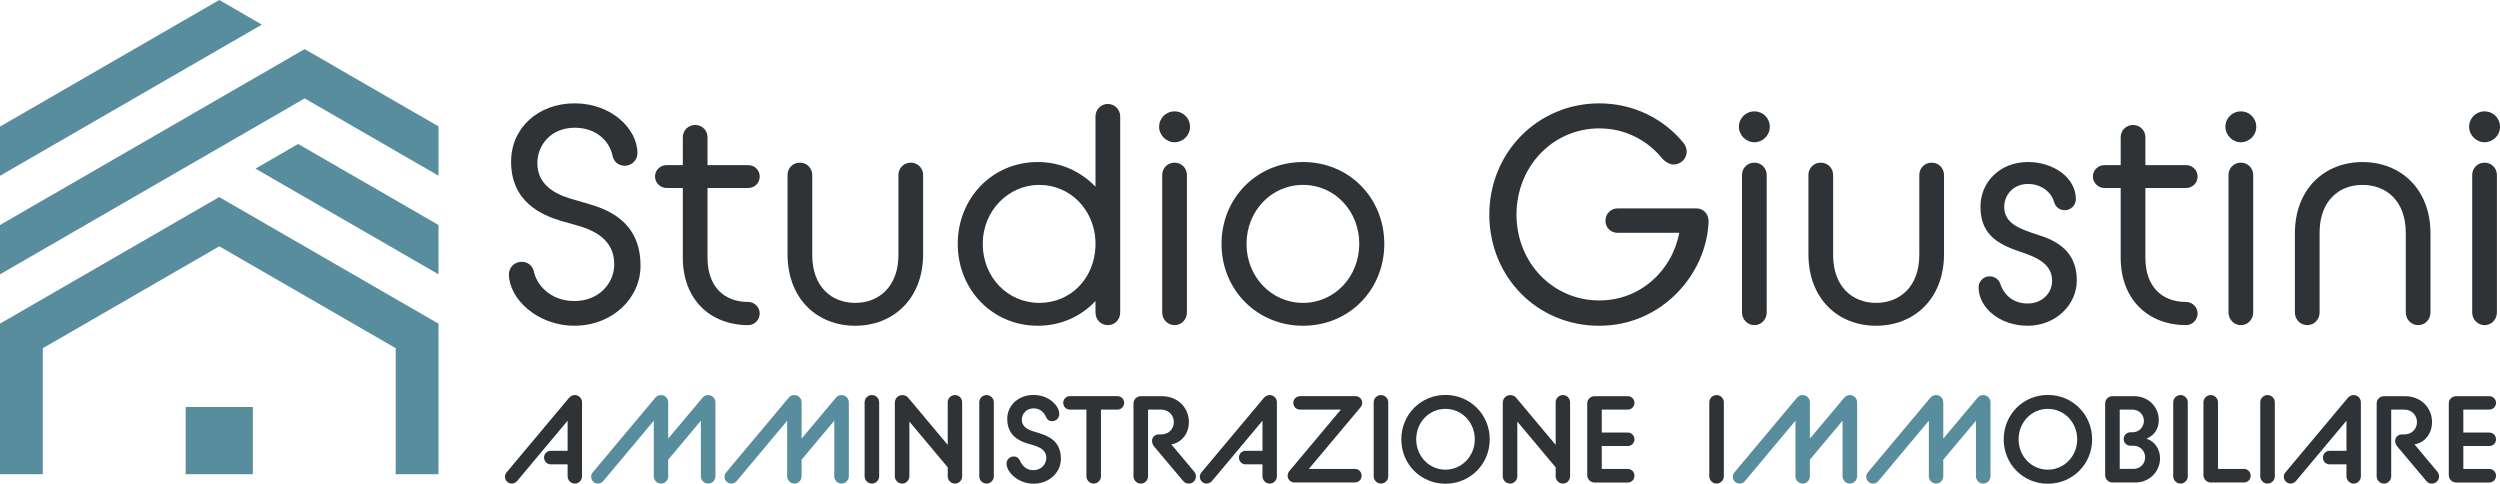
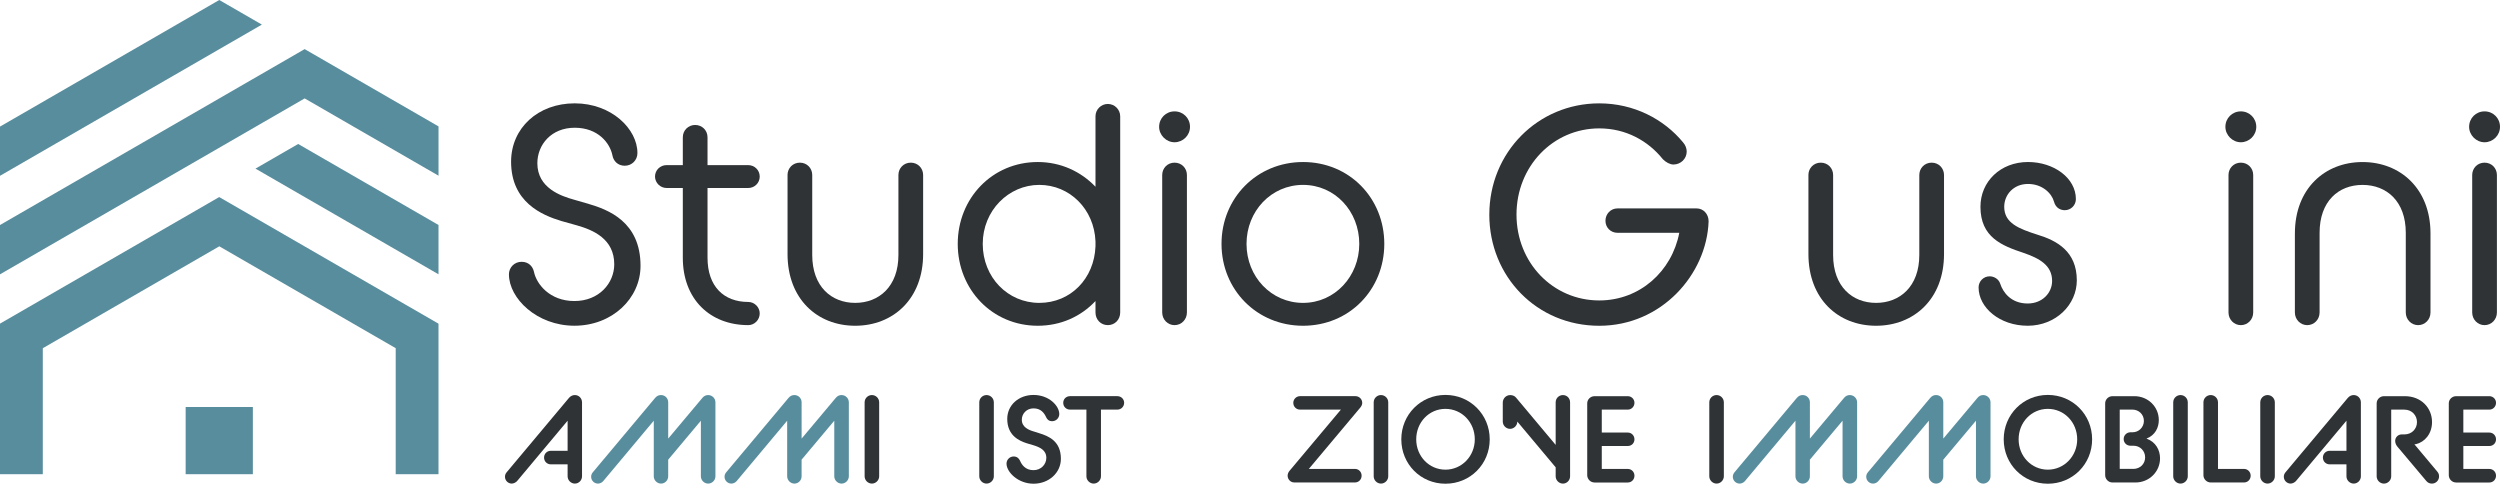
<svg xmlns="http://www.w3.org/2000/svg" id="Livello_2" data-name="Livello 2" viewBox="0 0 1515.35 293.2">
  <defs>
    <style>      .cls-1 {        fill: #2f3336;      }      .cls-1, .cls-2, .cls-3 {        stroke-width: 0px;      }      .cls-2, .cls-3 {        fill: #588d9e;      }      .cls-3 {        fill-rule: evenodd;      }    </style>
  </defs>
  <g id="Layer_1" data-name="Layer 1">
    <path class="cls-3" d="M0,106.56L158.73,14.91,132.9,0,0,76.73v29.83ZM132.87,119.44L0,196.16v91.28h25.94v-76.37l106.98-61.77,106.93,61.74v76.4h25.94v-91.25l-132.93-76.75ZM265.8,76.61l-81.14-46.84L0,136.39v29.89L184.67,59.65l81.14,46.85v-29.89ZM112.53,287.44h40.74v-40.74h-40.74v40.74ZM265.8,166.27v-29.89l-85.07-49.11-25.88,14.94,110.95,64.06Z" />
    <g>
      <path class="cls-1" d="M344.87,241.18c1.12-1.27,2.39-1.72,3.59-1.72,2.39,0,4.33,1.94,4.33,4.41v44.84c0,2.39-1.94,4.41-4.33,4.41s-4.41-2.02-4.41-4.41v-7.25h-10.16c-2.32,0-4.11-1.79-4.11-4.11s1.79-4.11,4.11-4.11h10.16v-18.24l-30.64,36.62c-.75.82-2.09,1.5-3.21,1.5-2.24,0-4.11-1.87-4.11-4.11,0-.9.22-1.72.97-2.69l37.82-45.14Z" />
      <path class="cls-2" d="M397.11,241.18c1.12-1.27,2.17-1.72,3.59-1.72,2.39,0,4.33,1.94,4.33,4.41v21.97l20.7-24.66c1.05-1.27,2.24-1.72,3.51-1.72,2.39,0,4.41,1.94,4.41,4.41v44.84c0,2.39-2.02,4.41-4.41,4.41s-4.41-2.02-4.41-4.41v-33.71l-19.81,23.62v10.09c0,2.39-1.94,4.41-4.33,4.41s-4.41-2.02-4.41-4.41v-33.71l-30.64,36.62c-.82.97-2.09,1.5-3.21,1.5-2.24,0-4.11-1.87-4.11-4.11,0-.9.22-1.72.97-2.69l37.82-45.14Z" />
      <path class="cls-2" d="M477.97,241.18c1.12-1.27,2.17-1.72,3.59-1.72,2.39,0,4.33,1.94,4.33,4.41v21.97l20.7-24.66c1.05-1.27,2.24-1.72,3.51-1.72,2.39,0,4.41,1.94,4.41,4.41v44.84c0,2.39-2.02,4.41-4.41,4.41s-4.41-2.02-4.41-4.41v-33.71l-19.81,23.62v10.09c0,2.39-1.94,4.41-4.33,4.41s-4.41-2.02-4.41-4.41v-33.71l-30.64,36.62c-.82.97-2.09,1.5-3.21,1.5-2.24,0-4.11-1.87-4.11-4.11,0-.9.22-1.72.97-2.69l37.82-45.14Z" />
      <path class="cls-1" d="M524.08,243.87c0-2.47,2.02-4.41,4.41-4.41s4.41,1.94,4.41,4.41v44.84c0,2.39-2.02,4.41-4.41,4.41s-4.41-2.02-4.41-4.41v-44.84Z" />
-       <path class="cls-1" d="M542.39,244.1c0-2.62,2.02-4.63,4.56-4.63,1.5,0,2.84.67,3.51,1.57l23.99,28.62v-25.78c0-2.47,1.94-4.41,4.41-4.41s4.33,1.94,4.33,4.41v44.84c0,2.39-1.94,4.41-4.33,4.41s-4.41-2.02-4.41-4.41v-5.46l-23.24-27.73v33.18c0,2.39-2.02,4.41-4.41,4.41s-4.41-2.02-4.41-4.41v-44.62Z" />
      <path class="cls-1" d="M593.58,243.87c0-2.47,2.02-4.41,4.41-4.41s4.41,1.94,4.41,4.41v44.84c0,2.39-2.02,4.41-4.41,4.41s-4.41-2.02-4.41-4.41v-44.84Z" />
      <path class="cls-1" d="M610.09,281.02c0-2.39,1.94-4.33,4.33-4.33,2.02,0,3.14,1.12,3.81,2.47,1.05,2.47,3.21,5.83,8.22,5.83,4.56,0,7.77-3.51,7.77-7.47,0-4.78-4.11-6.5-8-7.7l-3.81-1.12c-5.16-1.64-11.88-5.01-11.88-14.8,0-8.3,6.88-14.5,15.92-14.5,9.49,0,15.62,6.65,15.62,11.58,0,2.39-1.94,4.33-4.33,4.33-2.02,0-3.06-1.12-3.66-2.47-1.05-2.32-3.06-5.31-7.62-5.31-4.19,0-7.1,3.21-7.1,6.88,0,4.56,4.26,6.28,7.4,7.17l3.29,1.05c5.53,1.72,13,4.71,13,15.47,0,8.45-7.25,15.1-16.59,15.1s-16.37-7.03-16.37-12.18Z" />
      <path class="cls-1" d="M658.52,248.28h-9.94c-2.32,0-4.11-1.79-4.11-4.11s1.79-4.04,4.11-4.04h28.7c2.32,0,4.11,1.79,4.11,4.04s-1.79,4.11-4.11,4.11h-9.94v40.43c0,2.39-2.02,4.41-4.41,4.41s-4.41-2.02-4.41-4.41v-40.43Z" />
-       <path class="cls-1" d="M687.07,244.47c0-2.39,2.02-4.33,4.41-4.33h12.71c9.79,0,16.44,7.03,16.44,15.7,0,7.17-4.48,12.11-9.72,13.38l-.97.07,13.9,16.59c.82.97,1.05,1.87,1.05,2.92,0,2.39-1.94,4.33-4.33,4.33-1.35,0-2.54-.52-3.44-1.64l-17.49-20.78c-.6-.75-1.34-1.94-1.34-3.44,0-2.24,1.79-3.96,3.96-3.96h1.64c4.48,0,7.62-3.36,7.62-7.47s-3.14-7.55-7.62-7.55h-8v40.43c0,2.39-2.02,4.41-4.41,4.41s-4.41-2.02-4.41-4.41v-44.24Z" />
-       <path class="cls-1" d="M766.06,241.18c1.12-1.27,2.39-1.72,3.59-1.72,2.39,0,4.33,1.94,4.33,4.41v44.84c0,2.39-1.94,4.41-4.33,4.41s-4.41-2.02-4.41-4.41v-7.25h-10.16c-2.32,0-4.11-1.79-4.11-4.11s1.79-4.11,4.11-4.11h10.16v-18.24l-30.64,36.62c-.75.82-2.09,1.5-3.21,1.5-2.24,0-4.11-1.87-4.11-4.11,0-.9.22-1.72.97-2.69l37.82-45.14Z" />
      <path class="cls-1" d="M780.48,288.34c0-1.2.52-2.17,1.12-2.92l31.17-37.14h-24.81c-2.17,0-4.04-1.72-4.04-4.11,0-2.24,1.87-4.04,4.04-4.04h33.71c2.02,0,4.04,1.64,4.04,4.11,0,1.05-.52,2.02-1.2,2.84l-31.17,37.14h27.95c2.24,0,4.04,1.79,4.04,4.11s-1.79,4.11-4.04,4.11h-36.77c-2.24,0-4.04-1.87-4.04-4.11Z" />
      <path class="cls-1" d="M832.65,243.87c0-2.47,2.02-4.41,4.41-4.41s4.41,1.94,4.41,4.41v44.84c0,2.39-2.02,4.41-4.41,4.41s-4.41-2.02-4.41-4.41v-44.84Z" />
      <path class="cls-1" d="M849.39,266.29c0-15.02,11.81-26.91,26.76-26.91s26.83,11.88,26.83,26.91-11.81,26.91-26.83,26.91-26.76-11.88-26.76-26.91ZM893.93,266.29c0-10.31-7.85-18.46-17.79-18.46s-17.71,8.15-17.71,18.46,7.85,18.39,17.71,18.39,17.79-8.15,17.79-18.39Z" />
-       <path class="cls-1" d="M910.89,244.1c0-2.62,2.02-4.63,4.56-4.63,1.5,0,2.84.67,3.51,1.57l23.99,28.62v-25.78c0-2.47,1.94-4.41,4.41-4.41s4.33,1.94,4.33,4.41v44.84c0,2.39-1.94,4.41-4.33,4.41s-4.41-2.02-4.41-4.41v-5.46l-23.24-27.73v33.18c0,2.39-2.02,4.41-4.41,4.41s-4.41-2.02-4.41-4.41v-44.62Z" />
+       <path class="cls-1" d="M910.89,244.1c0-2.62,2.02-4.63,4.56-4.63,1.5,0,2.84.67,3.51,1.57l23.99,28.62v-25.78c0-2.47,1.94-4.41,4.41-4.41s4.33,1.94,4.33,4.41v44.84c0,2.39-1.94,4.41-4.33,4.41s-4.41-2.02-4.41-4.41v-5.46l-23.24-27.73c0,2.39-2.02,4.41-4.41,4.41s-4.41-2.02-4.41-4.41v-44.62Z" />
      <path class="cls-1" d="M962.08,244.47c0-2.39,2.02-4.33,4.41-4.33h20.18c2.24,0,4.04,1.79,4.04,4.04s-1.79,4.11-4.04,4.11h-15.77v13.9h15.77c2.24,0,4.04,1.79,4.04,4.11s-1.79,4.04-4.04,4.04h-15.77v13.9h15.77c2.24,0,4.04,1.79,4.04,4.11s-1.79,4.11-4.04,4.11h-20.18c-2.39,0-4.41-2.02-4.41-4.41v-43.57Z" />
      <path class="cls-1" d="M1036.07,243.87c0-2.47,2.02-4.41,4.41-4.41s4.41,1.94,4.41,4.41v44.84c0,2.39-2.02,4.41-4.41,4.41s-4.41-2.02-4.41-4.41v-44.84Z" />
      <path class="cls-2" d="M1089.13,241.18c1.12-1.27,2.17-1.72,3.59-1.72,2.39,0,4.33,1.94,4.33,4.41v21.97l20.7-24.66c1.05-1.27,2.24-1.72,3.51-1.72,2.39,0,4.41,1.94,4.41,4.41v44.84c0,2.39-2.02,4.41-4.41,4.41s-4.41-2.02-4.41-4.41v-33.71l-19.81,23.62v10.09c0,2.39-1.94,4.41-4.33,4.41s-4.41-2.02-4.41-4.41v-33.71l-30.64,36.62c-.82.97-2.09,1.5-3.21,1.5-2.24,0-4.11-1.87-4.11-4.11,0-.9.22-1.72.97-2.69l37.82-45.14Z" />
      <path class="cls-2" d="M1169.99,241.18c1.12-1.27,2.17-1.72,3.59-1.72,2.39,0,4.33,1.94,4.33,4.41v21.97l20.7-24.66c1.05-1.27,2.24-1.72,3.51-1.72,2.39,0,4.41,1.94,4.41,4.41v44.84c0,2.39-2.02,4.41-4.41,4.41s-4.41-2.02-4.41-4.41v-33.71l-19.81,23.62v10.09c0,2.39-1.94,4.41-4.33,4.41s-4.41-2.02-4.41-4.41v-33.71l-30.64,36.62c-.82.97-2.09,1.5-3.21,1.5-2.24,0-4.11-1.87-4.11-4.11,0-.9.22-1.72.97-2.69l37.82-45.14Z" />
      <path class="cls-1" d="M1214.53,266.29c0-15.02,11.81-26.91,26.76-26.91s26.83,11.88,26.83,26.91-11.81,26.91-26.83,26.91-26.76-11.88-26.76-26.91ZM1259.07,266.29c0-10.31-7.85-18.46-17.79-18.46s-17.71,8.15-17.71,18.46,7.85,18.39,17.71,18.39,17.79-8.15,17.79-18.39Z" />
      <path class="cls-1" d="M1276.03,244.47c0-2.39,2.02-4.33,4.41-4.33h13.3c8.37,0,14.8,6.5,14.8,14.5,0,4.48-2.17,9.19-7.47,11.21,5.68,2.02,8.22,7.03,8.22,11.96,0,8.07-6.5,14.65-14.95,14.65h-13.9c-2.39,0-4.41-2.02-4.41-4.41v-43.57ZM1293,284.23c4.26,0,7.25-3.06,7.25-7.03s-3.14-7.03-7.03-7.03h-1.87c-2.32,0-4.11-1.79-4.11-4.04s1.79-4.11,4.11-4.11h1.27c3.81,0,6.88-3.06,6.88-6.88s-2.92-6.88-7.1-6.88h-7.55v35.95h8.15Z" />
      <path class="cls-1" d="M1317.28,243.87c0-2.47,2.02-4.41,4.41-4.41s4.41,1.94,4.41,4.41v44.84c0,2.39-2.02,4.41-4.41,4.41s-4.41-2.02-4.41-4.41v-44.84Z" />
      <path class="cls-1" d="M1335.59,243.87c0-2.47,2.02-4.41,4.41-4.41s4.41,1.94,4.41,4.41v40.36h15.77c2.24,0,4.04,1.79,4.04,4.11s-1.79,4.11-4.04,4.11h-20.18c-2.39,0-4.41-2.02-4.41-4.41v-44.17Z" />
      <path class="cls-1" d="M1370.04,243.87c0-2.47,2.02-4.41,4.41-4.41s4.41,1.94,4.41,4.41v44.84c0,2.39-2.02,4.41-4.41,4.41s-4.41-2.02-4.41-4.41v-44.84Z" />
      <path class="cls-1" d="M1423.1,241.18c1.12-1.27,2.39-1.72,3.59-1.72,2.39,0,4.33,1.94,4.33,4.41v44.84c0,2.39-1.94,4.41-4.33,4.41s-4.41-2.02-4.41-4.41v-7.25h-10.16c-2.32,0-4.11-1.79-4.11-4.11s1.79-4.11,4.11-4.11h10.16v-18.24l-30.64,36.62c-.75.82-2.09,1.5-3.21,1.5-2.24,0-4.11-1.87-4.11-4.11,0-.9.22-1.72.97-2.69l37.82-45.14Z" />
      <path class="cls-1" d="M1440.59,244.47c0-2.39,2.02-4.33,4.41-4.33h12.71c9.79,0,16.44,7.03,16.44,15.7,0,7.17-4.48,12.11-9.72,13.38l-.97.07,13.9,16.59c.82.97,1.05,1.87,1.05,2.92,0,2.39-1.94,4.33-4.33,4.33-1.35,0-2.54-.52-3.44-1.64l-17.49-20.78c-.6-.75-1.34-1.94-1.34-3.44,0-2.24,1.79-3.96,3.96-3.96h1.64c4.48,0,7.62-3.36,7.62-7.47s-3.14-7.55-7.62-7.55h-8v40.43c0,2.39-2.02,4.41-4.41,4.41s-4.41-2.02-4.41-4.41v-44.24Z" />
      <path class="cls-1" d="M1484.31,244.47c0-2.39,2.02-4.33,4.41-4.33h20.18c2.24,0,4.04,1.79,4.04,4.04s-1.79,4.11-4.04,4.11h-15.77v13.9h15.77c2.24,0,4.04,1.79,4.04,4.11s-1.79,4.04-4.04,4.04h-15.77v13.9h15.77c2.24,0,4.04,1.79,4.04,4.11s-1.79,4.11-4.04,4.11h-20.18c-2.39,0-4.41-2.02-4.41-4.41v-43.57Z" />
    </g>
    <g>
      <path class="cls-1" d="M308.47,166.37c0-4.31,3.37-7.68,7.68-7.68s6.74,2.81,7.49,5.99c1.5,7.49,9.55,17.79,24.53,17.79s24.15-10.86,24.15-22.28c0-15.35-12.73-20.78-22.65-23.59l-9.36-2.62c-11.8-3.56-30.52-11.42-30.52-35.95,0-20.41,16.29-35.39,38.57-35.39s38.01,15.54,38.01,30.14c0,4.31-3.37,7.68-7.68,7.68s-6.93-3-7.49-6.37c-1.5-7.3-8.61-16.66-22.84-16.66s-22.65,10.3-22.65,21.53c0,14.98,14.23,19.85,22.28,22.09l8.43,2.43c12.17,3.56,31.83,10.86,31.83,37.63,0,19.85-17.23,36.32-40.07,36.32s-39.69-16.66-39.69-31.08Z" />
      <path class="cls-1" d="M397.03,107.02c0-3.93,3.18-6.93,6.93-6.93h9.92v-16.85c0-4.31,3.37-7.49,7.49-7.49s7.49,3.18,7.49,7.49v16.85h24.71c3.74,0,6.93,3,6.93,6.93s-3.18,6.93-6.93,6.93h-24.71v42.31c0,17.41,9.92,26.77,24.71,26.77,3.74,0,6.93,3.18,6.93,6.93,0,3.93-3.18,7.11-6.93,7.11-23.22,0-39.69-15.73-39.69-40.82v-42.31h-9.92c-3.74,0-6.93-3.18-6.93-6.93Z" />
      <path class="cls-1" d="M477.35,106.08c0-4.12,3.18-7.49,7.49-7.49s7.49,3.37,7.49,7.49v48.49c0,19.1,11.61,29.02,26.03,29.02s26.21-9.92,26.21-29.02v-48.49c0-4.12,3.18-7.49,7.49-7.49s7.49,3.37,7.49,7.49v47.93c0,27.15-18.16,43.44-41.19,43.44s-41-16.29-41-43.44v-47.93Z" />
      <path class="cls-1" d="M664.02,182.47c-8.8,9.36-20.97,14.98-35.01,14.98-27.52,0-48.49-21.91-48.49-49.62s20.97-49.62,48.49-49.62c14.04,0,26.21,5.8,35.01,14.98v-42.69c0-4.12,3.37-7.49,7.49-7.49s7.49,3.37,7.49,7.49v118.89c0,4.31-3.18,7.68-7.49,7.68s-7.49-3.37-7.49-7.68v-6.93ZM664.02,149.33v-3c-.75-19.47-15.54-34.26-34.08-34.26s-34.26,15.54-34.26,35.76,15.17,35.76,34.26,35.76,33.33-14.79,34.08-34.26Z" />
      <path class="cls-1" d="M702.59,76.87c0-5.24,4.12-9.36,9.36-9.36s9.36,4.12,9.36,9.36-4.31,9.36-9.36,9.36-9.36-4.31-9.36-9.36ZM704.46,106.08c0-4.12,3.18-7.49,7.49-7.49s7.49,3.37,7.49,7.49v83.32c0,4.31-3.37,7.68-7.49,7.68s-7.49-3.37-7.49-7.68v-83.32Z" />
      <path class="cls-1" d="M740.41,147.83c0-27.71,21.34-49.62,49.43-49.62s49.24,21.91,49.24,49.62-21.16,49.62-49.24,49.62-49.43-21.91-49.43-49.62ZM823.91,147.83c0-19.85-14.79-35.76-34.08-35.76s-34.26,15.91-34.26,35.76,14.98,35.76,34.26,35.76,34.08-16.1,34.08-35.76Z" />
      <path class="cls-1" d="M902.74,130.05c0-37.63,29.4-67.4,66.65-67.4,20.97,0,39.13,9.55,50.74,23.59,1.5,1.69,2.25,3.74,2.25,5.62,0,4.31-3.56,7.86-8.05,7.86-2.06,0-4.49-1.31-6.37-3.18-8.99-11.23-22.47-18.72-38.57-18.72-28.08,0-50.18,23.03-50.18,52.24s22.09,52.05,50.18,52.05c24.53,0,44-17.6,48.49-41h-37.45c-4.12,0-7.3-3.18-7.3-7.3s3.18-7.49,7.3-7.49h47.93c4.12,0,7.3,3.37,7.3,7.86-1.12,32.02-28.46,63.28-66.28,63.28s-66.65-29.77-66.65-67.4Z" />
-       <path class="cls-1" d="M1054.02,76.87c0-5.24,4.12-9.36,9.36-9.36s9.36,4.12,9.36,9.36-4.31,9.36-9.36,9.36-9.36-4.31-9.36-9.36ZM1055.89,106.08c0-4.12,3.18-7.49,7.49-7.49s7.49,3.37,7.49,7.49v83.32c0,4.31-3.37,7.68-7.49,7.68s-7.49-3.37-7.49-7.68v-83.32Z" />
      <path class="cls-1" d="M1096.15,106.08c0-4.12,3.18-7.49,7.49-7.49s7.49,3.37,7.49,7.49v48.49c0,19.1,11.61,29.02,26.03,29.02s26.21-9.92,26.21-29.02v-48.49c0-4.12,3.18-7.49,7.49-7.49s7.49,3.37,7.49,7.49v47.93c0,27.15-18.16,43.44-41.19,43.44s-41-16.29-41-43.44v-47.93Z" />
      <path class="cls-1" d="M1206.05,167.49c2.43,0,5.43,1.5,6.37,4.49,1.69,5.24,6.55,11.98,16.66,11.98,8.99,0,14.79-6.55,14.79-13.67,0-9.36-7.49-13.67-17.41-17.04-12.92-4.31-26.03-9.36-26.03-27.9,0-15.35,12.17-27.15,28.83-27.15,15.73,0,29.02,9.74,29.02,22.47,0,3.74-3,6.74-6.74,6.74-2.06,0-5.43-.94-6.55-5.24-1.31-4.87-6.93-10.67-15.73-10.67s-14.42,6.55-14.42,13.86c0,9.92,8.99,13.29,20.03,16.85,11.8,3.56,23.97,10.11,23.97,27.71,0,14.79-12.73,27.52-29.77,27.52s-29.77-11.05-29.77-23.22c0-3.74,3-6.74,6.74-6.74Z" />
-       <path class="cls-1" d="M1268.58,107.02c0-3.93,3.18-6.93,6.93-6.93h9.92v-16.85c0-4.31,3.37-7.49,7.49-7.49s7.49,3.18,7.49,7.49v16.85h24.71c3.74,0,6.93,3,6.93,6.93s-3.18,6.93-6.93,6.93h-24.71v42.31c0,17.41,9.92,26.77,24.71,26.77,3.74,0,6.93,3.18,6.93,6.93,0,3.93-3.18,7.11-6.93,7.11-23.22,0-39.69-15.73-39.69-40.82v-42.31h-9.92c-3.74,0-6.93-3.18-6.93-6.93Z" />
      <path class="cls-1" d="M1348.9,76.87c0-5.24,4.12-9.36,9.36-9.36s9.36,4.12,9.36,9.36-4.31,9.36-9.36,9.36-9.36-4.31-9.36-9.36ZM1350.78,106.08c0-4.12,3.18-7.49,7.49-7.49s7.49,3.37,7.49,7.49v83.32c0,4.31-3.37,7.68-7.49,7.68s-7.49-3.37-7.49-7.68v-83.32Z" />
      <path class="cls-1" d="M1391.03,141.47c0-27.15,18.16-43.25,41-43.25s41.19,16.1,41.19,43.25v47.93c0,4.31-3.37,7.68-7.49,7.68s-7.49-3.37-7.49-7.68v-48.3c0-19.1-11.61-29.02-26.21-29.02s-26.03,9.92-26.03,29.02v48.3c0,4.31-3.37,7.68-7.49,7.68s-7.49-3.37-7.49-7.68v-47.93Z" />
      <path class="cls-1" d="M1496.63,76.87c0-5.24,4.12-9.36,9.36-9.36s9.36,4.12,9.36,9.36-4.31,9.36-9.36,9.36-9.36-4.31-9.36-9.36ZM1498.5,106.08c0-4.12,3.18-7.49,7.49-7.49s7.49,3.37,7.49,7.49v83.32c0,4.31-3.37,7.68-7.49,7.68s-7.49-3.37-7.49-7.68v-83.32Z" />
    </g>
  </g>
</svg>